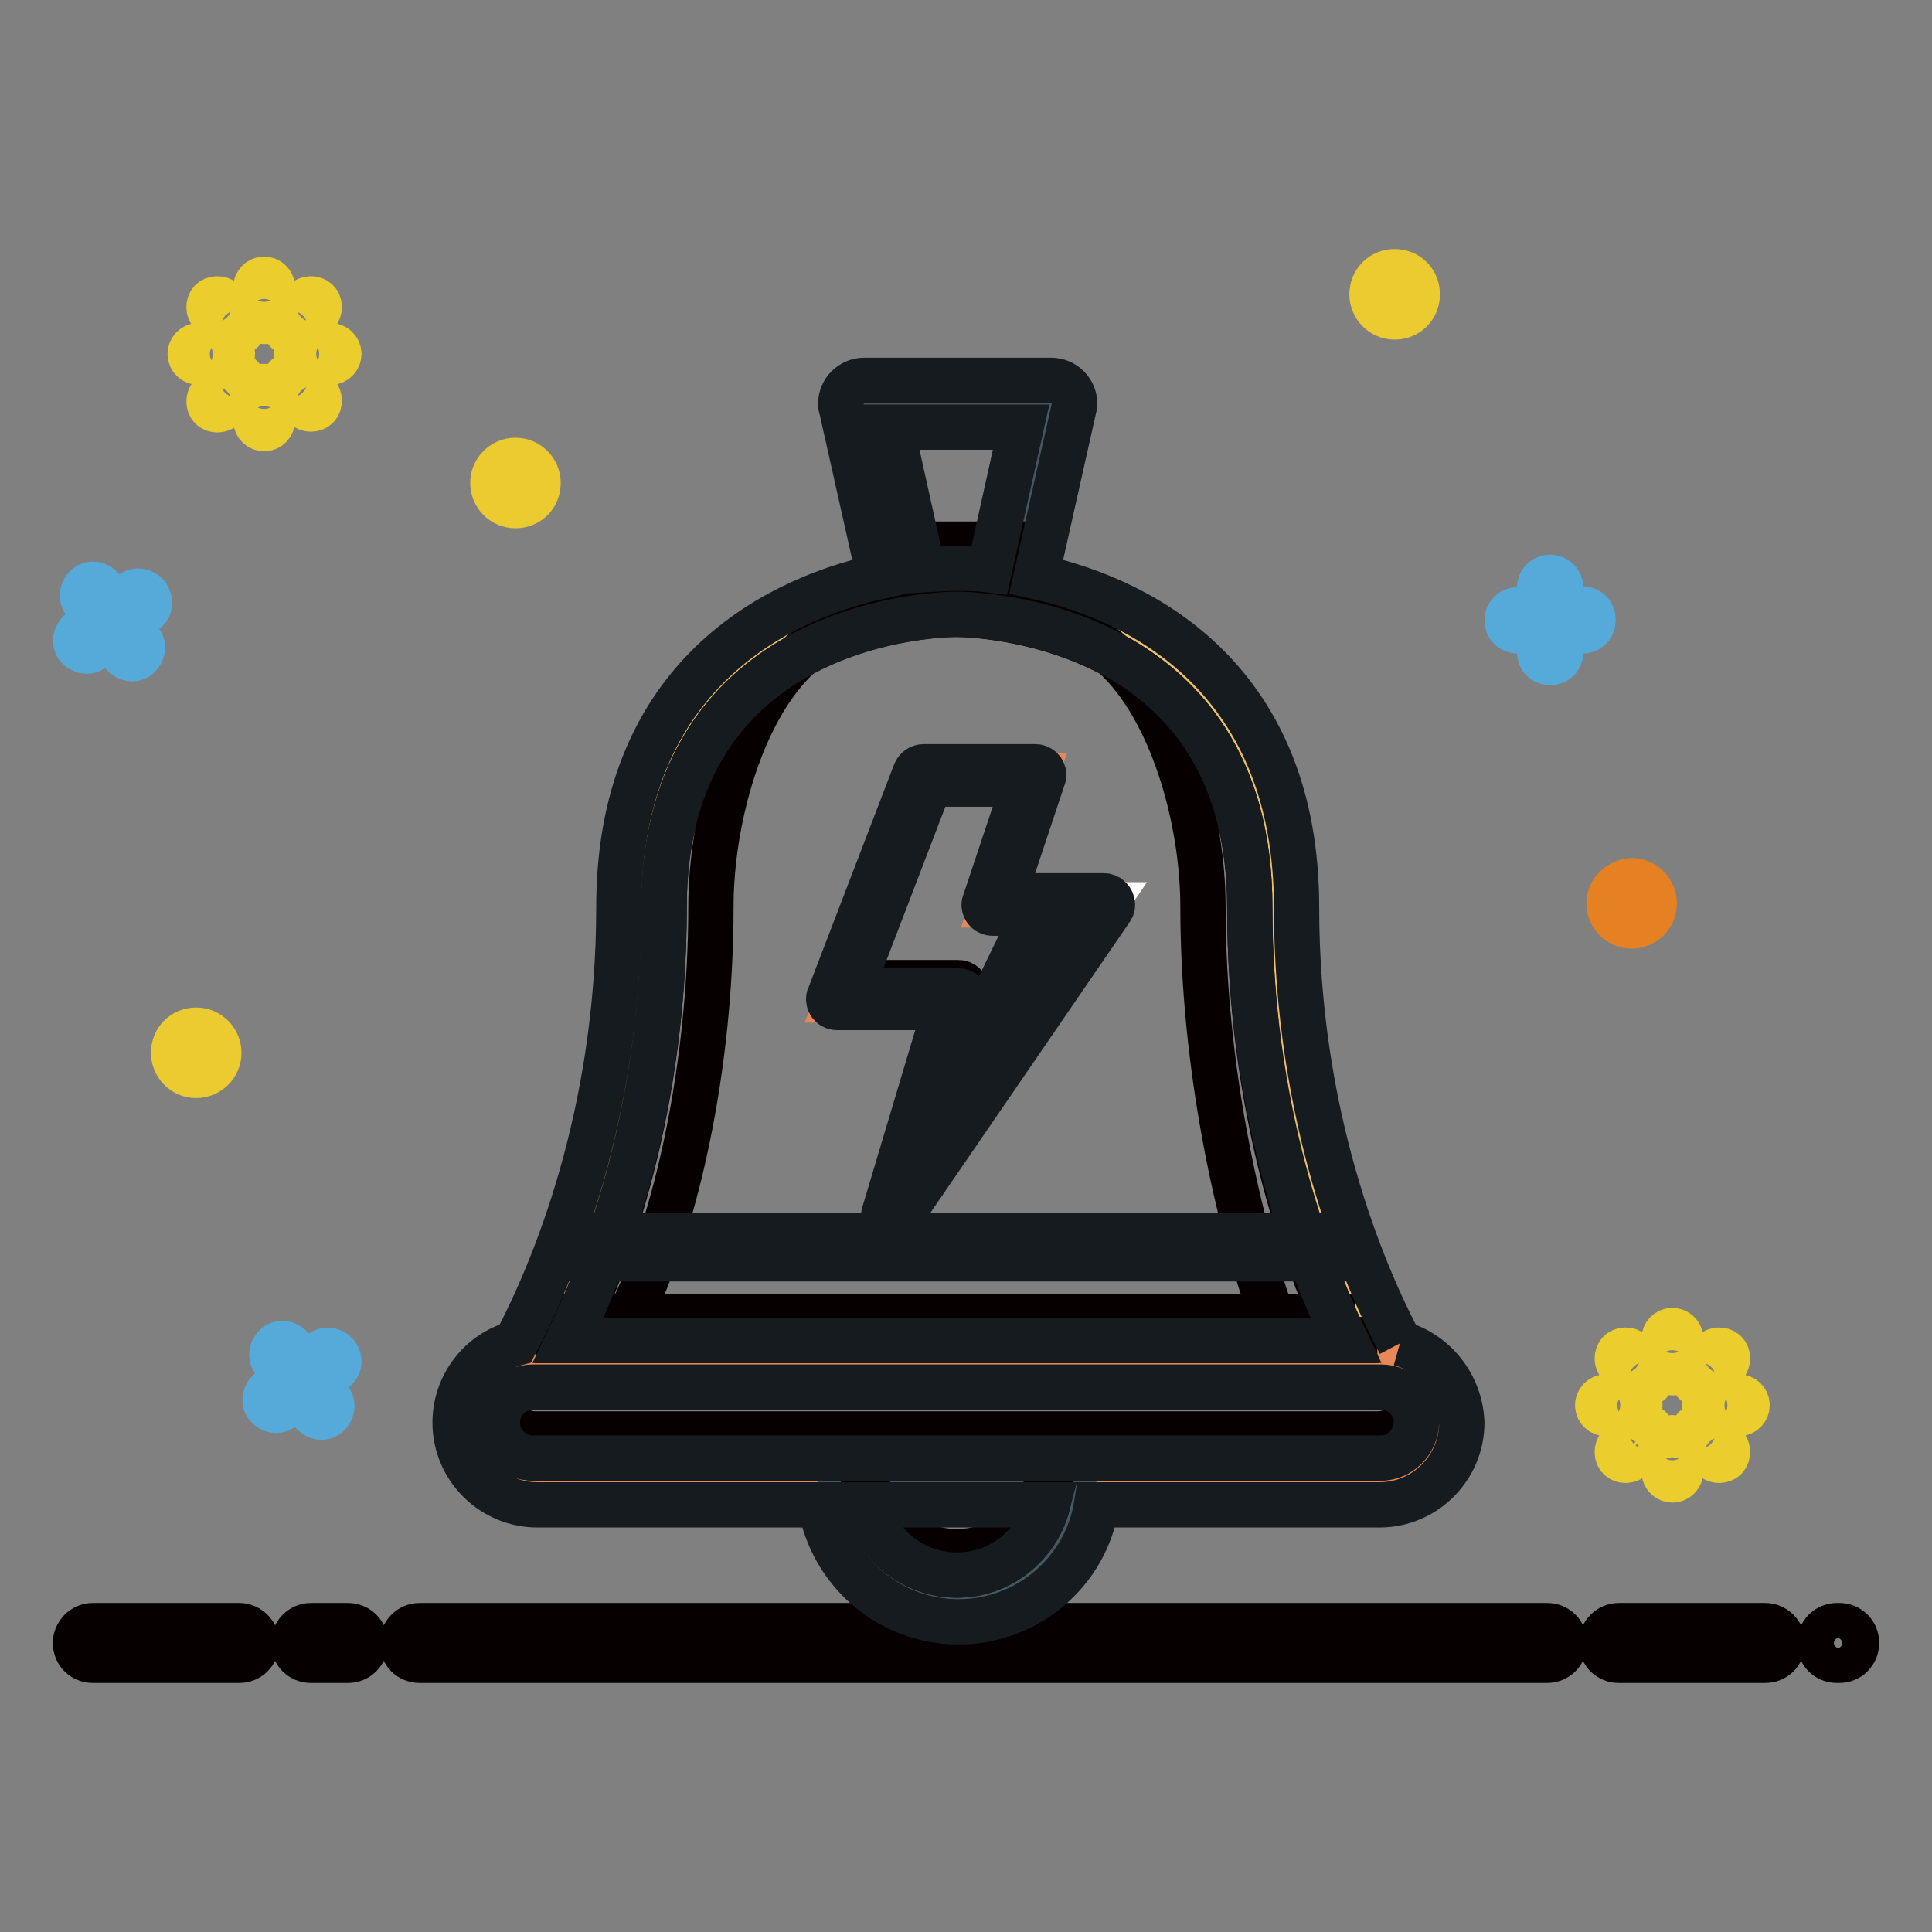
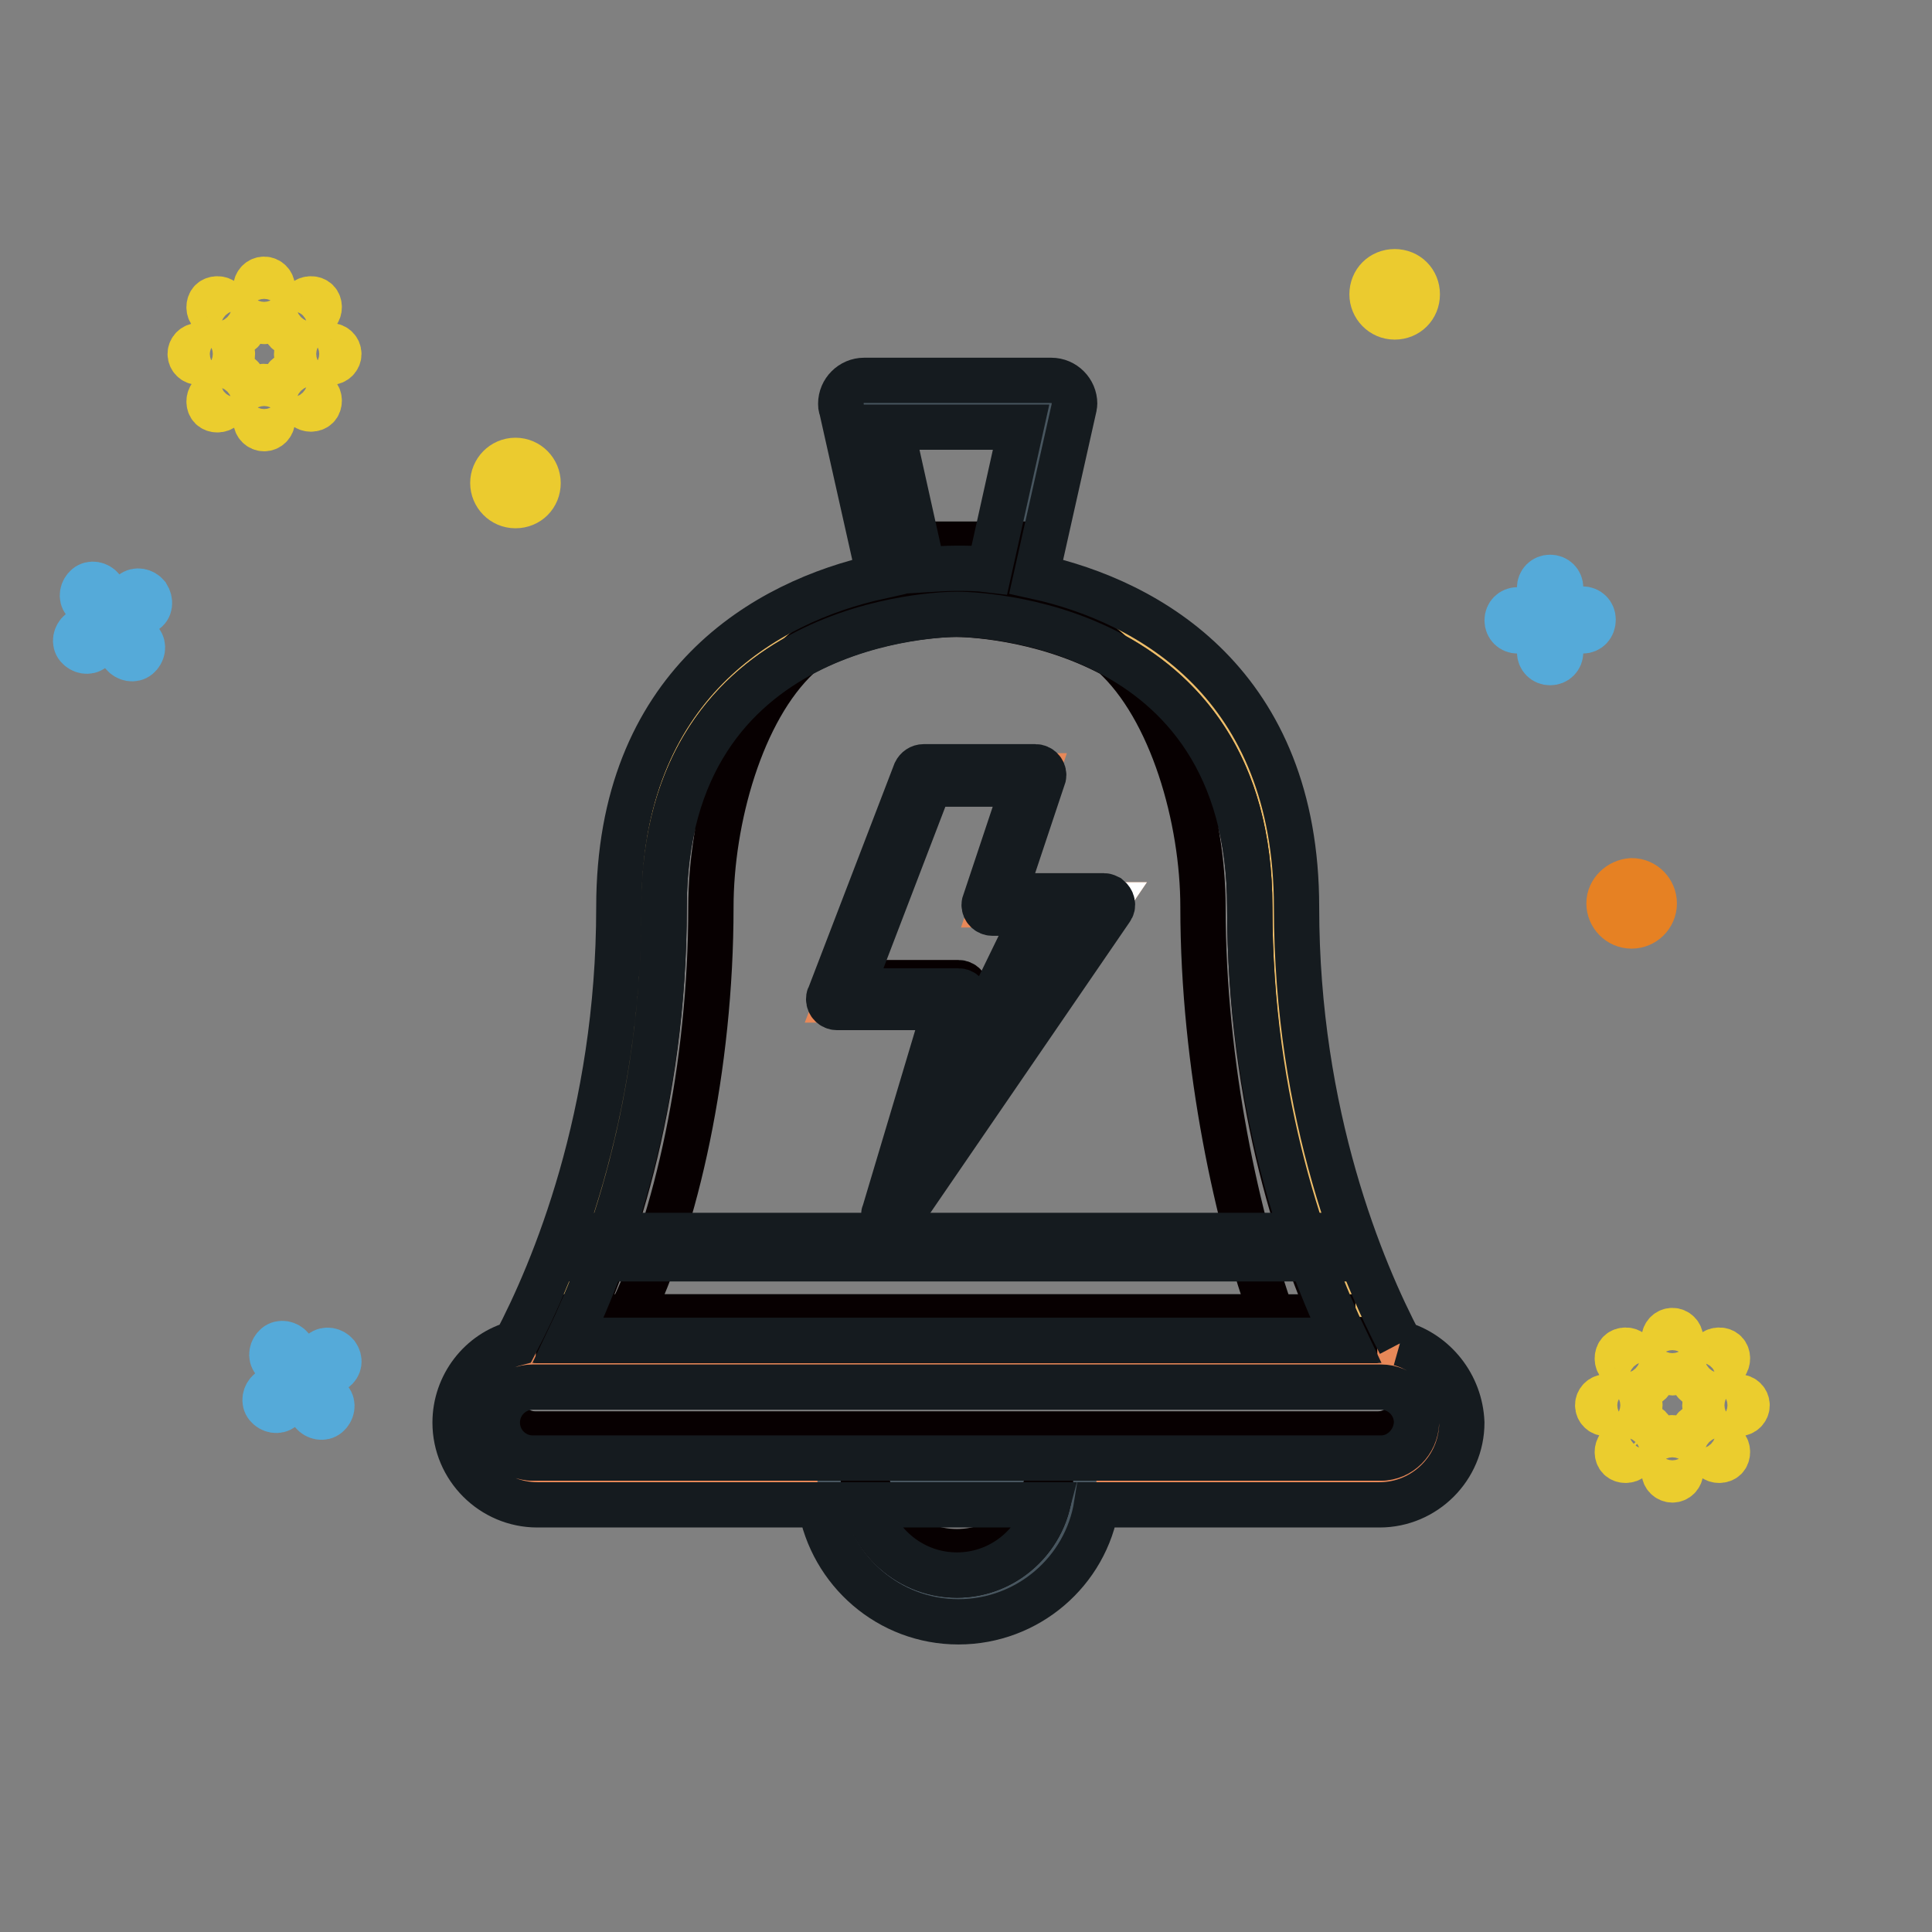
<svg xmlns="http://www.w3.org/2000/svg" version="1.1" x="0px" y="0px" viewBox="0 0 256 256" enable-background="new 0 0 256 256" xml:space="preserve">
  <rect x="0" y="0" width="256" height="256" fill="#808080" stroke="none" />
  <g>
-     <path stroke-width="6" fill-opacity="0" stroke="#070001" d="M46.1,215.4h-4.9c-1.3,0-2.3,1.1-2.3,2.3c0,1.3,1,2.3,2.3,2.3h4.9c1.3,0,2.3-1,2.3-2.3l0,0 C48.4,216.4,47.4,215.4,46.1,215.4L46.1,215.4z M205,215.4H55.6c-1.3,0-2.3,1.1-2.3,2.3c0,1.3,1,2.3,2.3,2.3H205 c1.3,0,2.3-1,2.3-2.3C207.3,216.4,206.3,215.4,205,215.4L205,215.4z M31.7,215.4H12.3c-1.3,0-2.3,1.1-2.3,2.3c0,1.3,1,2.3,2.3,2.3 h19.4c1.3,0,2.3-1,2.3-2.3C34,216.4,32.9,215.4,31.7,215.4z M233.9,215.4h-19.4c-1.3,0-2.3,1.1-2.3,2.3c0,1.3,1,2.3,2.3,2.3h19.4 c1.3,0,2.3-1,2.3-2.3C236.2,216.4,235.1,215.4,233.9,215.4z M243.7,215.4h-0.3c-1.3,0-2.3,1.1-2.3,2.3c0,1.3,1,2.3,2.3,2.3h0.3 c1.3,0,2.3-1,2.3-2.3C246,216.4,245,215.4,243.7,215.4z" />
    <path stroke-width="6" fill-opacity="0" stroke="#ebcd2e" d="M217.3,186.2c0-0.6-0.5-1.1-1.1-1.1h-3.4c-0.6,0-1.1,0.5-1.1,1.1v0c0,0.6,0.5,1.1,1.1,1.1h3.4 C216.8,187.4,217.3,186.9,217.3,186.2z M230.4,185.1H227c-0.6,0-1.1,0.5-1.1,1.1l0,0c0,0.6,0.5,1.1,1.1,1.1h3.4 c0.6,0,1.1-0.5,1.1-1.1C231.5,185.6,231,185.1,230.4,185.1z M216.2,179.2c-0.4-0.4-1.2-0.4-1.6,0c-0.4,0.4-0.4,1.2,0,1.6 c0,0,0,0,0,0l2.4,2.4c0.4,0.4,1.2,0.4,1.6,0c0.4-0.4,0.4-1.2,0-1.6c0,0,0,0,0,0L216.2,179.2z M226.2,189.2c-0.4-0.4-1.2-0.4-1.6,0 c-0.4,0.4-0.4,1.2,0,1.6c0,0,0,0,0,0l2.4,2.4c0.4,0.4,1.2,0.4,1.6,0c0.4-0.4,0.4-1.2,0-1.6c0,0,0,0,0,0L226.2,189.2z M221.6,176.3 c-0.6,0-1.1,0.5-1.1,1.1v3.4c0,0.6,0.5,1.1,1.1,1.1c0.6,0,1.1-0.5,1.1-1.1l0,0v-3.4C222.7,176.8,222.2,176.3,221.6,176.3z  M221.6,190.5c-0.6,0-1.1,0.5-1.1,1.1v3.4c0,0.6,0.5,1.1,1.1,1.1c0.6,0,1.1-0.5,1.1-1.1l0,0v-3.4 C222.7,191,222.2,190.5,221.6,190.5z M226.2,183.2l2.4-2.4c0.4-0.4,0.4-1.2,0-1.6c0,0,0,0,0,0c-0.4-0.4-1.2-0.4-1.6,0l-2.4,2.4 c-0.4,0.4-0.4,1.2,0,1.6c0,0,0,0,0,0C225,183.7,225.8,183.7,226.2,183.2z M217,189.2l-2.4,2.4c-0.4,0.4-0.4,1.2,0,1.6c0,0,0,0,0,0 c0.4,0.4,1.2,0.4,1.6,0l2.4-2.4c0.4-0.4,0.4-1.2,0-1.6c0,0,0,0,0,0C218.1,188.8,217.4,188.8,217,189.2z" />
    <path stroke-width="6" fill-opacity="0" stroke="#e68123" d="M213.2,119.7c0,1.6,1.3,3,3,3c1.6,0,3-1.3,3-3l0,0c0-1.6-1.3-3-3-3C214.6,116.8,213.2,118.1,213.2,119.7z" />
    <path stroke-width="6" fill-opacity="0" stroke="#ebcb2f" d="M181.8,39c0,1.6,1.3,3,3,3s3-1.3,3-3s-1.3-3-3-3S181.8,37.3,181.8,39z" />
    <path stroke-width="6" fill-opacity="0" stroke="#55aad9" d="M209.7,83.6h-2.9v2.8c0,0.8-0.6,1.4-1.4,1.4c-0.8,0-1.4-0.6-1.4-1.4v-2.8h-2.9c-0.8,0-1.4-0.6-1.4-1.4 c0-0.8,0.6-1.4,1.4-1.4h2.9v-2.9c0-0.8,0.6-1.4,1.4-1.4c0.8,0,1.4,0.6,1.4,1.4v2.8h2.9c0.8,0,1.4,0.6,1.4,1.4 C211.1,83,210.5,83.6,209.7,83.6z" />
    <path stroke-width="6" fill-opacity="0" stroke="#ebcd2e" d="M30.8,46.9c0-0.6-0.5-1.1-1.1-1.1h-3.4c-0.6,0-1.1,0.5-1.1,1.1c0,0,0,0,0,0c0,0.6,0.5,1.1,1.1,1.1h3.4 C30.3,48.1,30.8,47.6,30.8,46.9z M43.8,45.8h-3.4c-0.6,0-1.1,0.5-1.1,1.1c0,0,0,0,0,0c0,0.6,0.5,1.1,1.1,1.1h3.4 c0.6,0,1.1-0.5,1.1-1.1C44.9,46.3,44.4,45.8,43.8,45.8L43.8,45.8z M29.6,39.9c-0.4-0.4-1.2-0.4-1.6,0c-0.4,0.4-0.4,1.2,0,1.6 c0,0,0,0,0,0l2.4,2.4c0.4,0.4,1.2,0.4,1.6,0c0.4-0.4,0.4-1.2,0-1.6c0,0,0,0,0,0L29.6,39.9z M39.6,49.9c-0.4-0.4-1.2-0.4-1.6,0 c-0.4,0.4-0.4,1.2,0,1.6c0,0,0,0,0,0l2.4,2.4c0.4,0.4,1.2,0.4,1.6,0c0.4-0.4,0.4-1.2,0-1.6c0,0,0,0,0,0L39.6,49.9z M35,37 c-0.6,0-1.1,0.5-1.1,1.1v3.4c0,0.6,0.5,1.1,1.1,1.1c0.6,0,1.1-0.5,1.1-1.1l0,0v-3.4C36.1,37.5,35.6,37,35,37L35,37z M35,51.2 c-0.6,0-1.1,0.5-1.1,1.1v3.4c0,0.6,0.5,1.1,1.1,1.1c0.6,0,1.1-0.5,1.1-1.1l0,0v-3.4C36.1,51.7,35.6,51.2,35,51.2z M39.6,43.9 l2.4-2.4c0.4-0.4,0.4-1.2,0-1.6c0,0,0,0,0,0c-0.4-0.4-1.2-0.4-1.6,0L38,42.3c-0.4,0.4-0.4,1.2,0,1.6c0,0,0,0,0,0 C38.5,44.4,39.2,44.4,39.6,43.9z M30.4,49.9L28,52.4c-0.4,0.4-0.4,1.2,0,1.6c0,0,0,0,0,0c0.4,0.4,1.2,0.4,1.6,0l2.4-2.4 c0.4-0.4,0.4-1.2,0-1.6c0,0,0,0,0,0C31.6,49.5,30.8,49.5,30.4,49.9z" />
    <path stroke-width="6" fill-opacity="0" stroke="#ebcb2f" d="M65.3,64c0,1.6,1.3,3,3,3s3-1.3,3-3l0,0c0-1.6-1.3-3-3-3S65.3,62.4,65.3,64z" />
-     <path stroke-width="6" fill-opacity="0" stroke="#ebcb2f" d="M23,139.5c0,1.6,1.3,3,3,3c1.6,0,3-1.3,3-3l0,0c0-1.6-1.3-3-3-3C24.3,136.5,23,137.8,23,139.5z" />
    <path stroke-width="6" fill-opacity="0" stroke="#55aad9" d="M44.3,181.5l-2.3,1.7l1.7,2.3c0.5,0.6,0.3,1.5-0.3,2c-0.6,0.5-1.5,0.3-2-0.3l-1.7-2.3l-2.3,1.7 c-0.6,0.5-1.5,0.3-2-0.3s-0.3-1.5,0.3-2l2.3-1.7l-1.7-2.3c-0.5-0.6-0.3-1.5,0.3-2c0.6-0.5,1.5-0.3,2,0.3l0,0l1.7,2.3l2.3-1.7 c0.6-0.5,1.5-0.3,2,0.3c0,0,0,0,0,0C45.1,180.2,45,181,44.3,181.5z M19.2,81l-2.3,1.7l1.7,2.3c0.5,0.6,0.3,1.5-0.3,2 c-0.6,0.5-1.5,0.3-2-0.3l-1.7-2.3L12.3,86c-0.6,0.5-1.5,0.3-2-0.3c-0.5-0.6-0.3-1.5,0.3-2l2.3-1.7l-1.7-2.3c-0.5-0.6-0.3-1.5,0.3-2 c0.6-0.5,1.5-0.3,2,0.3l0,0l1.7,2.3l2.3-1.7c0.6-0.5,1.5-0.3,2,0.3c0,0,0,0,0,0C20,79.7,19.9,80.6,19.2,81z" />
    <path stroke-width="6" fill-opacity="0" stroke="#eebe6a" d="M168.4,123.3c0-37.2-28.9-45-41.6-45c-12.7,0-41.6,7.8-41.6,45c0,27.4-7.8,47.8-12.5,57.4h108.2 C176.3,171.1,168.4,150.7,168.4,123.3" />
    <path stroke-width="6" fill-opacity="0" stroke="#e78858" d="M182.7,180.7H70.9c-4.3,0-7.8,3.5-7.8,7.8s3.5,7.8,7.8,7.8h111.7c4.3,0,7.8-3.5,7.8-7.8 C190.4,184.2,186.9,180.7,182.7,180.7" />
    <path stroke-width="6" fill-opacity="0" stroke="#48565f" d="M111.3,196.3c0,8.6,6.9,15.5,15.5,15.5c8.6,0,15.5-6.9,15.5-15.5H111.3z M133,78.3l6.2-24.8h-24.8l6.2,24.8 H133z" />
    <path stroke-width="6" fill-opacity="0" stroke="#070001" d="M187,186.9c-0.6,1.8-2.4,3.1-4.4,3.1H70.9c-2,0-3.7-1.3-4.4-3.1c-0.2,0.5-0.3,1-0.3,1.6 c0,2.6,2.1,4.7,4.7,4.7h111.7c2.6,0,4.7-2.1,4.7-4.7C187.3,188,187.2,187.4,187,186.9 M126.8,205.6c-6.3,0-11.5-4.7-12.3-10.9 c-0.1,0.5-0.1,1-0.1,1.6c0,6.9,5.6,12.4,12.4,12.4s12.4-5.6,12.4-12.4c0-0.5,0-1-0.1-1.6C138.3,200.8,133.1,205.6,126.8,205.6  M133,72.1h-12.4v4.7H133V72.1z M179.6,174.5H74v3.1h105.5V174.5z" />
    <path stroke-width="6" fill-opacity="0" stroke="#070001" d="M147.5,86.8c-1.2-1.1-2.4-2-3.7-2.7c-8.2-4.3-16.6-4.3-17-4.3h-0.1c-0.4,0-8.8,0-17,4.3 c-1.4,0.7-2.7,1.7-3.9,2.8c9.7-5.4,20-5.5,20.9-5.5C127.7,81.4,137.8,81.6,147.5,86.8 M165.6,120.2c0-18.7-8.8-28.3-18.1-33.4 c7.8,7.1,11.9,21.7,11.9,33.4c0,21.2,4.7,41.9,9.2,54.3H83.4c6.2-12.4,10.8-33.1,10.8-54.3c0-11.6,4-26.1,11.6-33.2 C96.7,92,88,101.7,88,120.2c0,26.2-7.2,46.3-12.5,57.4h102.4C172.6,166.5,165.6,146.4,165.6,120.2" />
    <path stroke-width="6" fill-opacity="0" stroke="#151b1f" d="M77.1,163.7h99.3v3.1H77.1V163.7z" />
    <path stroke-width="6" fill-opacity="0" stroke="#151b1f" d="M185.5,178c-5-9.5-13.7-30.1-13.7-57.8c0-29.5-19.5-40.5-34.5-43.8l5-22.3c0,0,0,0,0,0l0,0 c0-0.2,0.1-0.4,0.1-0.6c0-1.7-1.4-3.1-3.1-3.1h-24.8c-1.7,0-3.1,1.4-3.1,3.1c0,0.2,0,0.4,0.1,0.6l0,0c0,0,0,0,0,0l5,22.3 c-15,3.3-34.5,14.3-34.5,43.8c0,27.7-8.7,48.3-13.7,57.8c-4.6,1.2-8,5.5-8,10.5c0,6,4.9,10.9,10.9,10.9h37.5 c1.5,8.8,9.1,15.5,18.3,15.5s16.9-6.7,18.3-15.5h37.5c6,0,10.9-4.9,10.9-10.9C193.5,183.5,190.1,179.3,185.5,178 M135.3,56.6 l-4.2,18.9c-1.6-0.2-3-0.2-4.4-0.2c-1.3,0-2.8,0.1-4.4,0.2l-4.2-18.9H135.3z M88,120.2c0-38.4,37.2-38.8,38.8-38.8 c1.6,0,38.8,0.4,38.8,38.8c0,26.2,7.4,46.3,12.7,57.4H75.3C80.6,166.5,88,146.4,88,120.2 M126.8,208.7c-5.8,0-10.6-4-12-9.3h24 C137.4,204.7,132.6,208.7,126.8,208.7 M183,193.2H70.6c-2.6,0-4.7-2.1-4.7-4.7c0-2.6,2.1-4.7,4.7-4.7H183c2.6,0,4.7,2.1,4.7,4.7 C187.6,191.1,185.5,193.2,183,193.2" />
    <path stroke-width="6" fill-opacity="0" stroke="#e78858" d="M146.3,119.9h-14.8l5.7-17.1h-14.8l-11.4,29.7h16l-8.6,28.5L146.3,119.9z" />
    <path stroke-width="6" fill-opacity="0" stroke="#ffffff" d="M138.3,119.9l-20,41.1l28-41.1H138.3z" />
    <path stroke-width="6" fill-opacity="0" stroke="#070001" d="M127.9,131.9l0.1-0.3l0,0c0-0.1,0.1-0.2,0.1-0.3c0-0.6-0.5-1.1-1.1-1.1H113l-0.4,1.1h14.3 C127.3,131.3,127.7,131.5,127.9,131.9 M143.4,121l-21.2,31.1l-0.6,2l22.6-33.2H143.4L143.4,121z" />
    <path stroke-width="6" fill-opacity="0" stroke="#151b1f" d="M137.8,119.6l-20,41.1l1,0.5l20-41.1L137.8,119.6z" />
    <path stroke-width="6" fill-opacity="0" stroke="#151b1f" d="M147.2,120.5c0.4-0.5,0.2-1.2-0.3-1.6c-0.2-0.1-0.4-0.2-0.6-0.2H133l5.2-15.6h0c0-0.1,0.1-0.2,0.1-0.4 c0-0.6-0.5-1.1-1.1-1.1h-14.8c-0.5,0-0.9,0.3-1.1,0.7l0,0L109.9,132h0c-0.1,0.1-0.1,0.3-0.1,0.4c0,0.6,0.5,1.1,1.1,1.1h14.4 l-8.1,27.1l0,0c0,0.1-0.1,0.2-0.1,0.3c0,0.6,0.5,1.1,1.1,1.1c0,0,0,0,0,0c0.4,0,0.7-0.2,0.9-0.5l0,0c0,0,0,0,0,0L147.2,120.5 L147.2,120.5z M128,132.7c0-0.1,0.1-0.2,0.1-0.3c0-0.6-0.5-1.1-1.1-1.1h-14.3l10.5-27.4h12.5l-5.2,15.6l0,0c0,0.1-0.1,0.2-0.1,0.4 c0,0.6,0.5,1.1,1.1,1.1l0,0h12.7l-22.6,33.2L128,132.7L128,132.7L128,132.7z" />
  </g>
</svg>